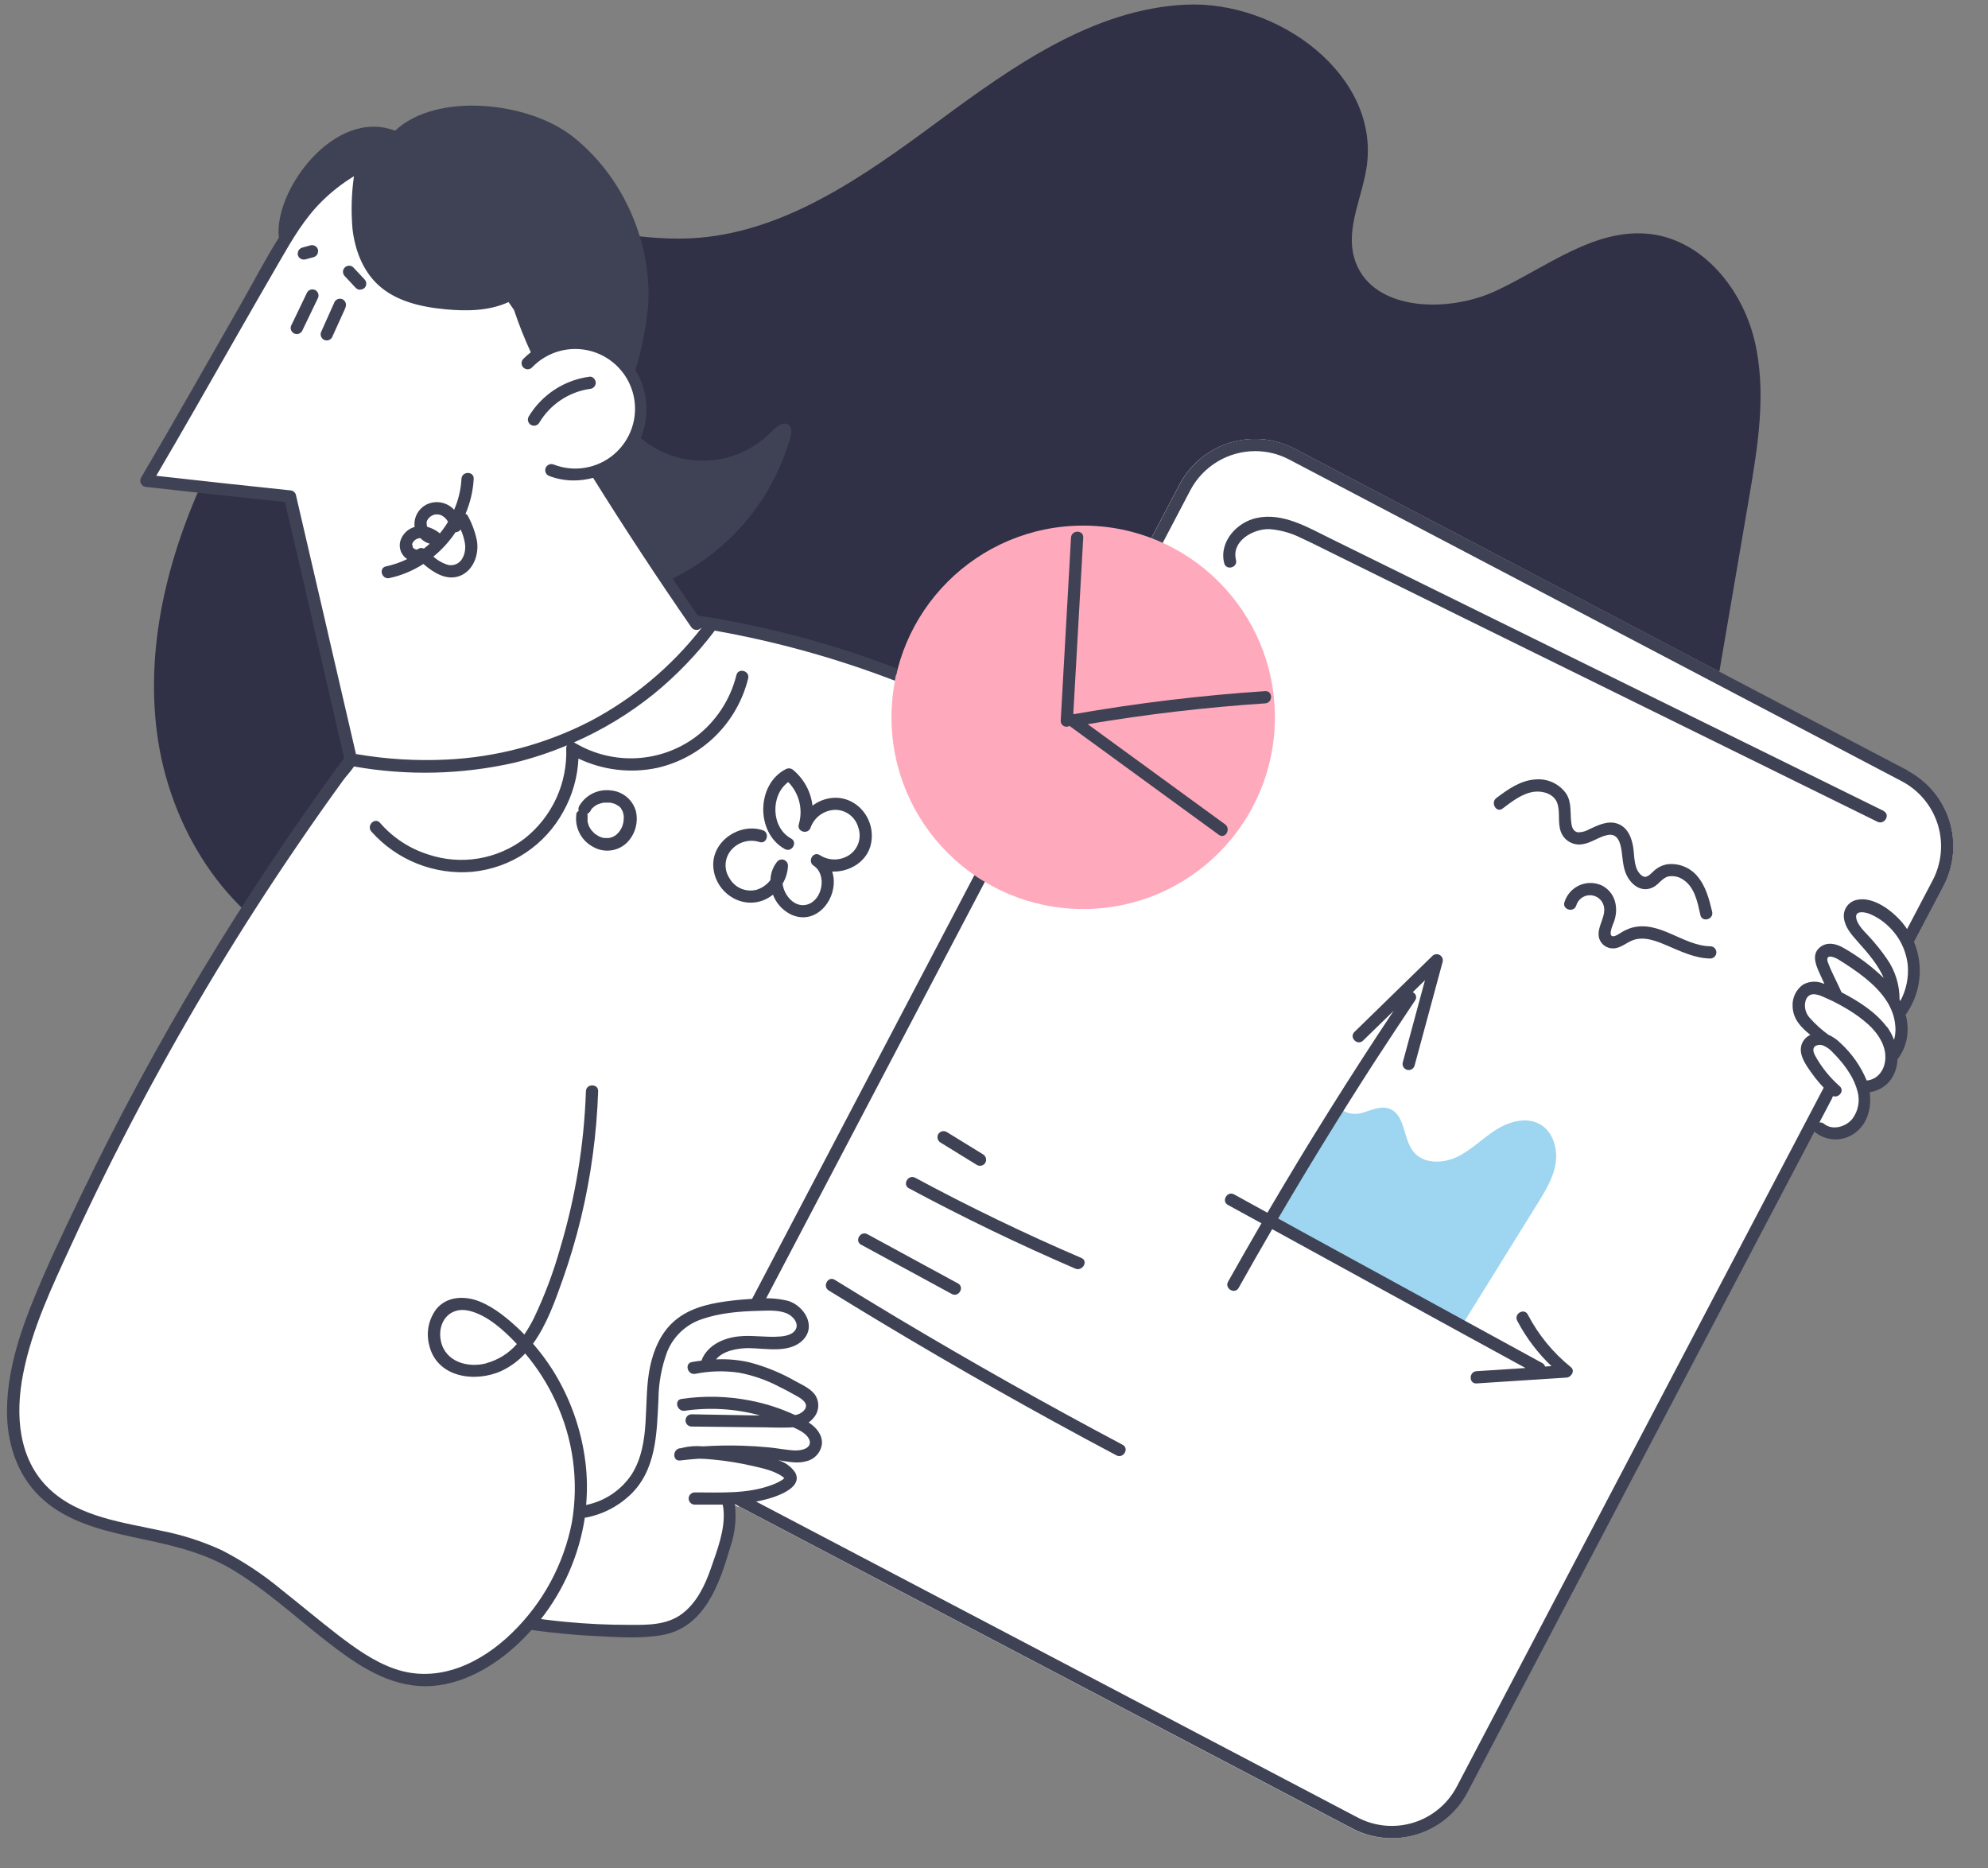
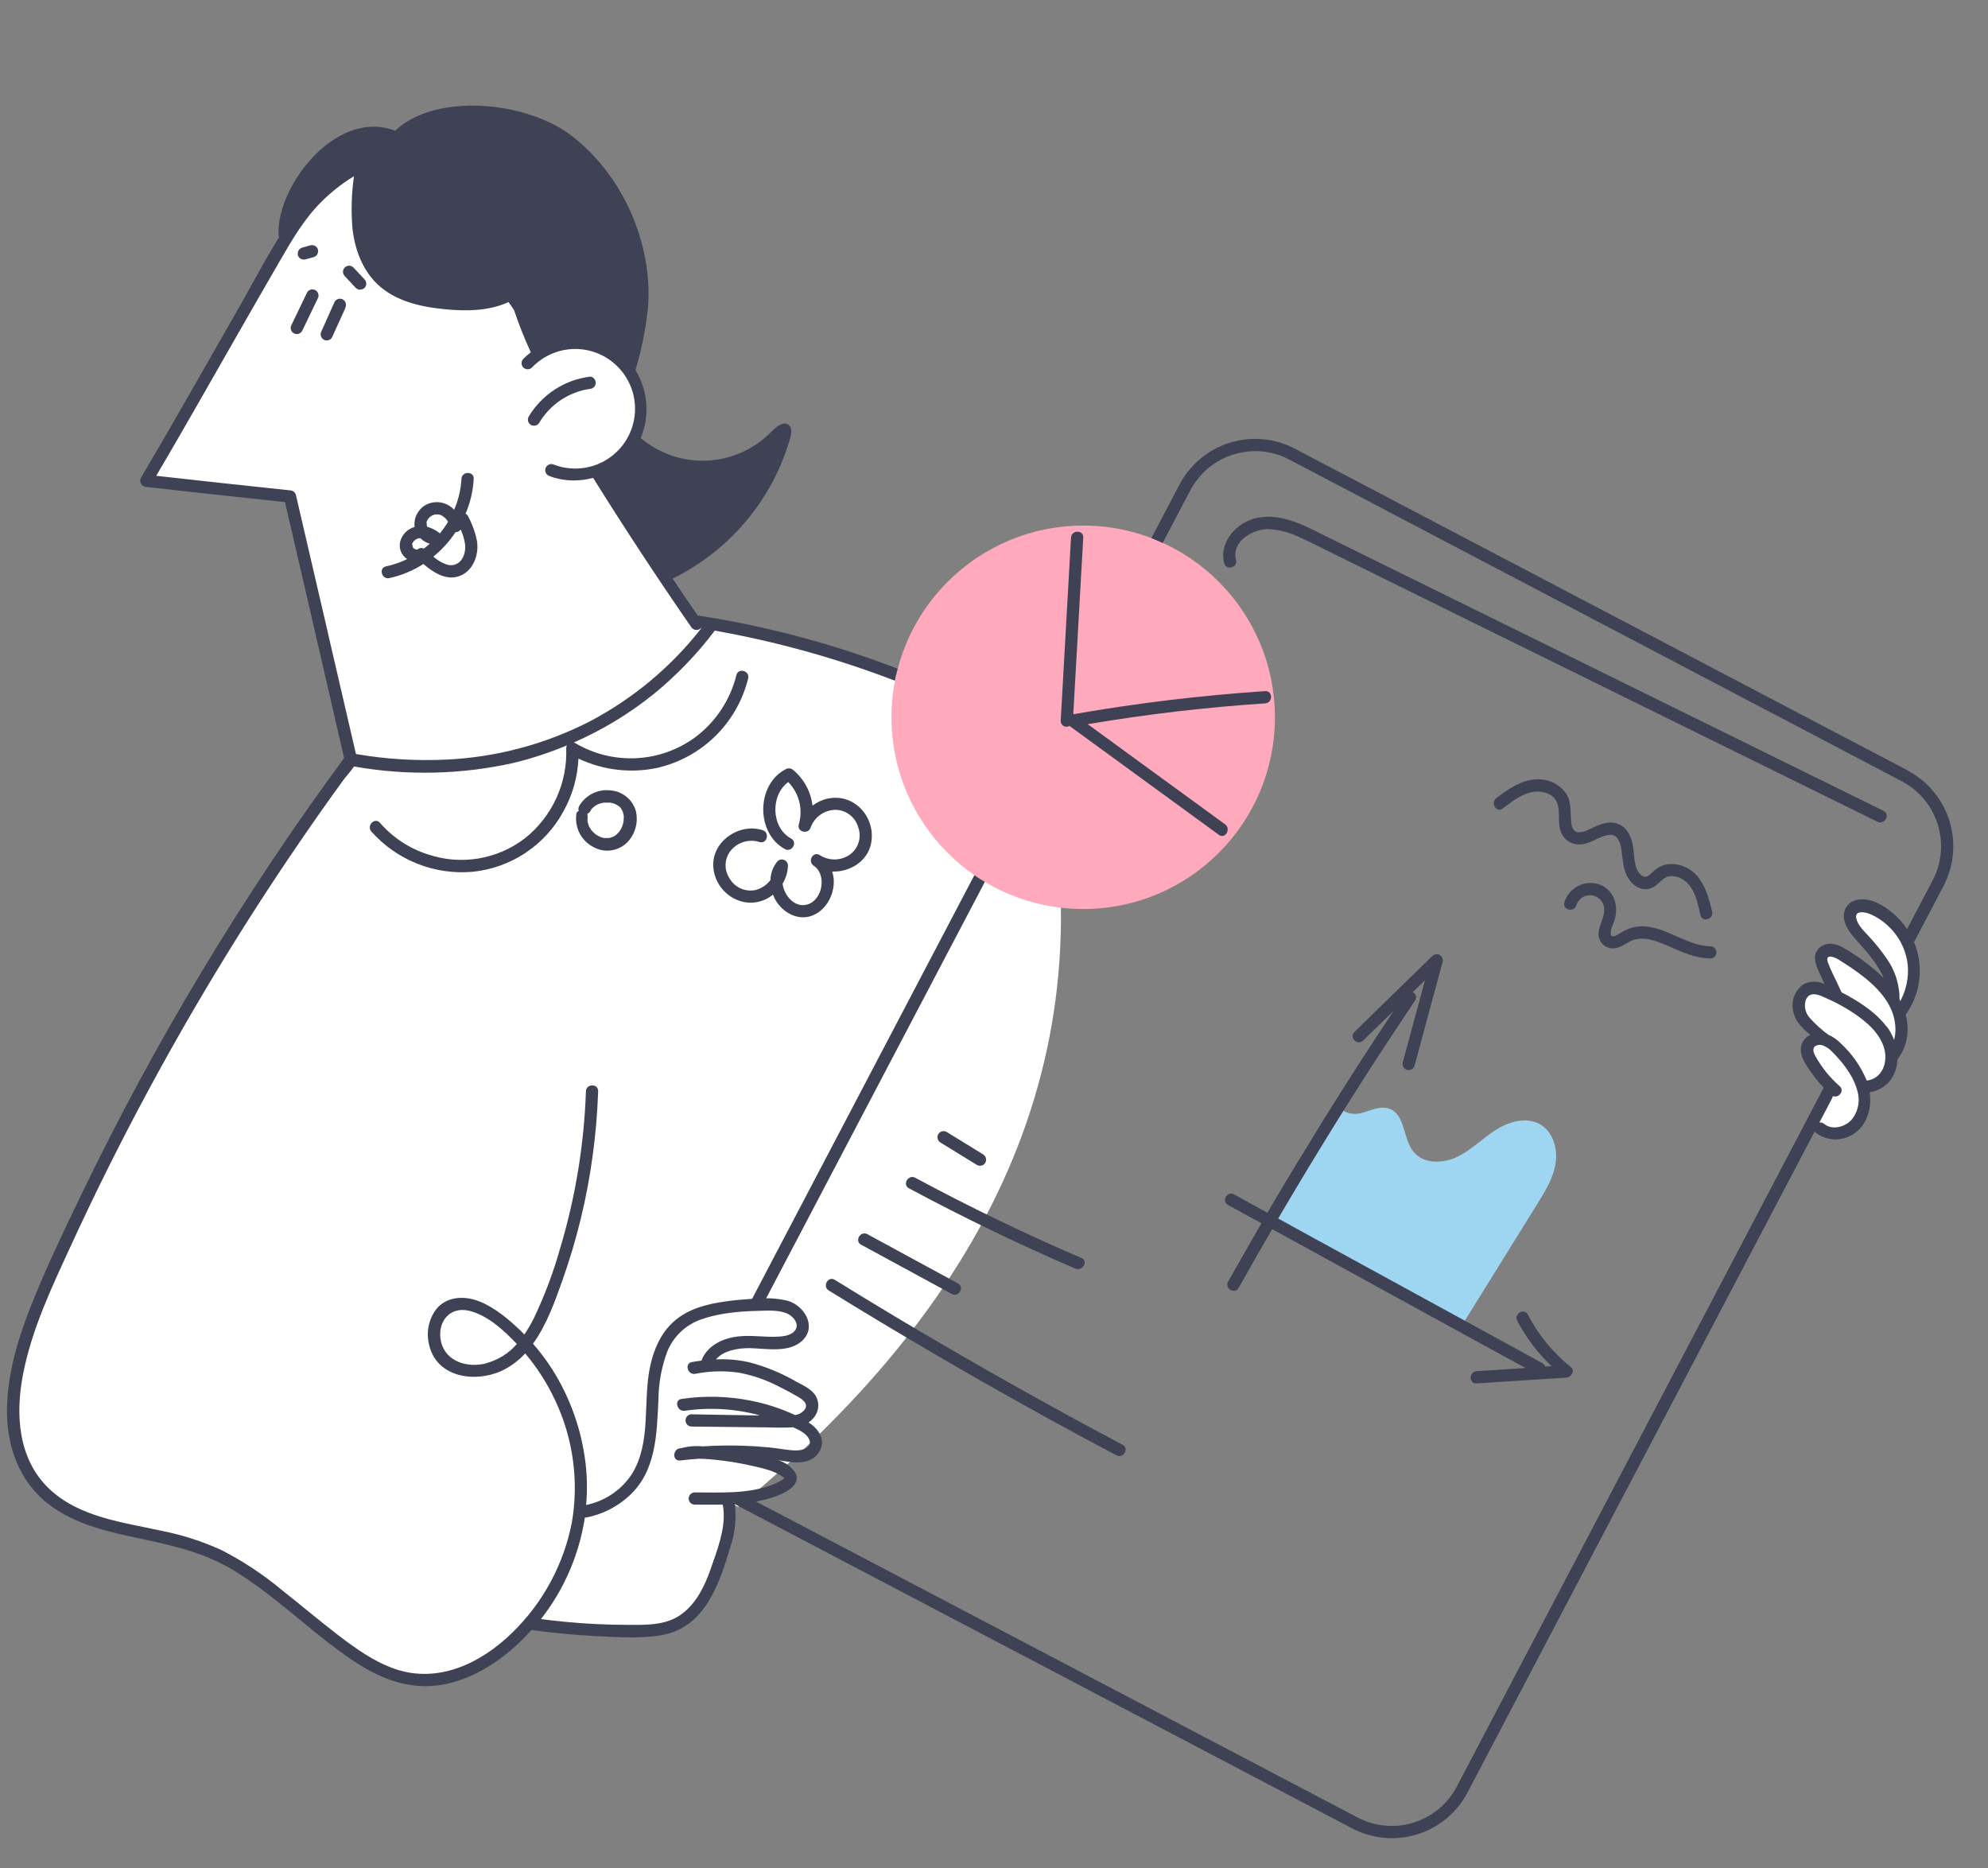
<svg xmlns="http://www.w3.org/2000/svg" width="199" height="187" viewBox="0 0 199 187" fill="none">
  <rect x="0" y="0" width="199" height="187" fill="#808080" stroke="none" />
-   <path d="M30.968 95.519C22.455 91.702 16.968 82.723 15.73 73.471C14.493 64.219 17.025 54.8 21.12 46.418C27.101 34.169 38.097 22.81 51.742 22.434C57.552 22.275 63.293 24.137 69.103 23.859C78.371 23.414 86.431 17.678 93.89 12.166C101.35 6.654 109.406 0.913 118.678 0.468C127.95 0.023 138.154 7.532 136.802 16.71C136.357 19.74 134.74 22.753 135.532 25.717C136.978 31.107 144.723 31.462 149.778 29.098C154.832 26.734 159.695 22.757 165.236 23.431C170.478 24.072 174.398 28.942 175.627 34.075C176.856 39.207 175.974 44.588 175.088 49.79L169.907 80.11C168.682 87.243 167.22 94.874 162.063 99.957C156.486 105.453 148.038 106.555 140.228 107.127C106 109.634 71.591 107.567 37.909 100.982" fill="#303046" />
  <path d="M190.089 101.456C190.269 102.018 190.353 102.606 190.338 103.195C190.302 104.162 189.947 105.089 189.329 105.833C189.342 106.538 189.121 107.227 188.701 107.793C188.424 108.129 188.069 108.392 187.666 108.557C187.264 108.723 186.827 108.788 186.394 108.744C186.757 110.01 186.635 111.463 185.789 112.468C184.944 113.472 182.956 113.529 181.927 112.631L183.707 109.165C182.739 108.292 181.912 107.274 181.257 106.147C180.968 105.754 180.846 105.262 180.918 104.78C181.102 104.139 181.915 103.857 182.552 104.028C182.625 104.048 182.697 104.073 182.768 104.102C182.527 103.894 182.278 103.693 182.029 103.502C181.253 102.897 180.461 102.22 180.155 101.285C179.849 100.35 180.269 99.108 181.229 98.896C181.78 98.83 182.337 98.945 182.817 99.223C183.176 99.39 183.527 99.566 183.879 99.749C183.425 98.757 182.976 97.769 182.523 96.781C182.408 96.601 182.334 96.398 182.304 96.187C182.275 95.976 182.291 95.761 182.352 95.556C182.459 95.375 182.62 95.231 182.812 95.146C183.005 95.06 183.219 95.037 183.425 95.079C183.835 95.174 184.221 95.355 184.556 95.609C185.953 96.524 187.361 97.451 188.48 98.688C188.892 99.139 189.251 99.637 189.55 100.17C189.608 98.943 189.291 97.728 188.639 96.687C187.869 95.506 186.987 94.401 186.006 93.388C185.414 92.719 184.83 91.698 185.406 91.012C185.863 90.461 186.737 90.583 187.398 90.861C188.378 91.268 189.249 91.898 189.943 92.7C190.637 93.503 191.135 94.456 191.396 95.485C191.657 96.513 191.675 97.588 191.448 98.625C191.221 99.661 190.756 100.631 190.089 101.456ZM73.88 150.835C73.46 150.612 73.06 150.354 72.683 150.064C72.867 150.668 72.945 151.299 72.916 151.929C72.819 153.145 72.562 154.342 72.153 155.49C71.761 156.94 71.214 158.343 70.519 159.675C69.816 161.016 68.693 162.09 67.323 162.733C66.163 163.223 64.873 163.272 63.619 163.28C60.101 163.308 56.586 163.077 53.102 162.59L54.02 161.002C51.95 163.897 49.186 166.31 46.075 167.514C40.179 169.768 35.867 166.179 31.176 162.447C27.787 159.748 24.517 156.731 20.487 155.147C14.93 152.954 8.018 153.408 3.951 149.051C-0.838 143.923 1.452 135.663 4.257 129.232C12.478 110.401 22.787 92.551 34.99 76.019L28.89 49.7C24.141 49.211 14.497 48.133 14.497 48.133C18.923 40.649 23.684 32.046 28.657 23.561C32.405 17.163 40.571 12.427 47.667 16.62C48.196 16.933 48.696 17.291 49.162 17.69C51.562 19.756 53.008 22.745 53.824 25.803C54.608 28.722 54.878 31.744 55.266 34.741C56.522 34.276 57.891 34.209 59.187 34.549C60.482 34.888 61.642 35.618 62.51 36.639C63.377 37.66 63.909 38.923 64.035 40.256C64.16 41.59 63.873 42.93 63.211 44.095C62.387 45.525 61.057 46.596 59.483 47.096C62.897 52.587 66.118 57.434 69.585 62.46L69.715 62.207C81.797 64.142 93.78 68.27 104.134 74.79C111.239 104.526 99.79 129.518 73.88 150.835Z" fill="white" />
-   <path d="M190.939 77.133L129.608 44.92C125.424 42.722 120.25 44.333 118.053 48.517L70.397 139.249C68.199 143.433 69.81 148.607 73.994 150.805L135.324 183.018C139.509 185.215 144.682 183.605 146.88 179.421L194.536 88.688C196.734 84.504 195.123 79.33 190.939 77.133Z" fill="white" />
  <path d="M108.43 90.991C119.028 90.991 127.619 82.4 127.619 71.801C127.619 61.203 119.028 52.611 108.43 52.611C97.831 52.611 89.24 61.203 89.24 71.801C89.24 82.4 97.831 90.991 108.43 90.991Z" fill="#FEAABC" />
  <path d="M146.487 132.429L153.901 120.486C154.685 119.225 155.49 117.914 155.718 116.444C155.947 114.974 155.457 113.284 154.167 112.541C152.803 111.757 151.043 112.259 149.716 113.109C148.389 113.958 147.267 115.126 145.85 115.803C144.433 116.481 142.498 116.522 141.501 115.301C140.42 113.978 140.685 111.541 139.052 110.969C138.145 110.651 137.186 111.177 136.255 111.418C135.324 111.659 134.005 111.316 134.001 110.353C130.796 113.986 129.012 118.367 126.382 122.43" fill="#9ED5F0" />
  <path d="M106.176 72.156C106.519 66.04 106.863 59.925 107.209 53.812C107.254 53.028 108.479 53.024 108.434 53.812C108.102 59.691 107.77 65.572 107.438 71.454H107.462L107.503 71.483C113.838 70.375 120.227 69.606 126.644 69.18C127.432 69.131 127.428 70.356 126.644 70.405C120.691 70.801 114.762 71.496 108.879 72.487L122.626 82.507C123.259 82.968 122.647 84.03 122.01 83.564L107.054 72.663C106.965 72.716 106.864 72.744 106.761 72.745C106.657 72.746 106.556 72.719 106.466 72.668C106.376 72.616 106.302 72.541 106.251 72.452C106.2 72.362 106.174 72.26 106.176 72.156ZM182.854 108.303L145.817 178.848C144.91 180.568 143.358 181.858 141.501 182.435C139.645 183.013 137.635 182.832 135.912 181.931L74.782 149.827C74.129 149.908 73.463 149.953 72.794 149.978C72.796 149.995 72.796 150.013 72.794 150.031C73.18 150.323 73.589 150.582 74.019 150.806L135.349 183.013C136.343 183.536 137.431 183.859 138.551 183.961C139.67 184.064 140.799 183.944 141.872 183.61C142.945 183.276 143.942 182.734 144.805 182.014C145.669 181.294 146.382 180.411 146.903 179.416L183.368 109.985L183.707 109.168C183.408 108.9 183.124 108.617 182.854 108.319V108.303ZM190.95 77.109L129.62 44.915C128.626 44.392 127.537 44.069 126.418 43.967C125.299 43.864 124.17 43.983 123.097 44.318C122.024 44.652 121.027 45.194 120.164 45.914C119.3 46.634 118.587 47.517 118.065 48.512L115.252 53.865C115.636 54.012 116.016 54.171 116.387 54.343L119.147 49.084C119.771 47.899 120.705 46.907 121.851 46.215C122.996 45.523 124.309 45.157 125.648 45.156C126.835 45.155 128.004 45.445 129.053 46.001L190.383 78.207C192.102 79.115 193.392 80.667 193.97 82.523C194.548 84.38 194.366 86.39 193.465 88.113L190.579 93.608C190.85 94.042 191.07 94.505 191.236 94.988L194.551 88.68C195.602 86.67 195.813 84.325 195.138 82.159C194.463 79.993 192.957 78.183 190.95 77.126V77.109ZM82.948 129.167C90.297 133.704 97.754 138.05 105.319 142.204C107.455 143.377 109.6 144.534 111.753 145.674C112.451 146.042 113.072 144.984 112.374 144.617C104.752 140.575 97.233 136.339 89.816 131.911C87.72 130.656 85.636 129.389 83.564 128.109C82.895 127.685 82.299 128.754 82.948 129.167ZM86.214 124.598L95.274 129.522C95.965 129.898 96.585 128.84 95.891 128.465L86.831 123.54C86.124 123.161 85.508 124.218 86.202 124.598H86.214ZM91.004 118.955C96.429 121.865 101.972 124.541 107.634 126.982C108.352 127.289 108.977 126.235 108.254 125.921C102.587 123.487 97.038 120.809 91.608 117.886C90.914 117.522 90.293 118.58 90.991 118.955H91.004ZM94.139 114.362L97.79 116.608C97.93 116.689 98.097 116.712 98.254 116.671C98.412 116.631 98.547 116.53 98.631 116.391C98.708 116.249 98.729 116.083 98.688 115.927C98.647 115.77 98.547 115.636 98.41 115.55L94.76 113.305C94.619 113.224 94.452 113.202 94.294 113.243C94.137 113.284 94.002 113.385 93.919 113.525C93.841 113.666 93.821 113.832 93.862 113.987C93.903 114.143 94.002 114.277 94.139 114.362ZM123.537 119.556C122.847 119.176 122.226 120.233 122.92 120.613L126.272 122.446C125.145 124.387 124.032 126.335 122.932 128.289C122.549 128.979 123.606 129.6 123.99 128.91C125.092 126.942 126.211 124.983 127.346 123.034L146.989 133.809L152.705 136.933L147.806 137.251C147.022 137.3 147.018 138.525 147.806 138.476L156.813 137.892C157.286 137.859 157.695 137.206 157.246 136.847C155.461 135.408 153.993 133.616 152.934 131.584C152.566 130.886 151.509 131.506 151.876 132.205C152.764 133.894 153.921 135.428 155.302 136.745L154.665 136.786C154.645 136.711 154.609 136.642 154.56 136.583C154.512 136.523 154.452 136.474 154.383 136.439L130.294 123.263L127.946 121.969C131.033 116.699 134.233 111.497 137.545 106.363C138.906 104.273 140.277 102.196 141.657 100.133C141.704 100.066 141.735 99.989 141.749 99.909C141.762 99.828 141.757 99.745 141.734 99.666C141.711 99.588 141.67 99.516 141.615 99.455C141.56 99.394 141.492 99.347 141.416 99.316L142.641 98.116C141.903 100.86 141.161 103.605 140.416 106.351C140.378 106.506 140.401 106.669 140.482 106.807C140.563 106.944 140.693 107.045 140.847 107.087C141.001 107.13 141.165 107.111 141.304 107.034C141.444 106.958 141.549 106.83 141.596 106.678C142.535 103.21 143.472 99.744 144.409 96.279C144.442 96.149 144.431 96.012 144.38 95.888C144.328 95.765 144.237 95.661 144.121 95.594C144.005 95.527 143.871 95.499 143.738 95.515C143.605 95.531 143.48 95.59 143.384 95.683L135.581 103.293C135.014 103.844 135.879 104.71 136.447 104.159L139.501 101.186C135.1 107.795 130.889 114.529 126.868 121.389L123.537 119.556ZM188.57 81.176L160.806 67.506L133.14 53.881C130.915 52.787 128.412 51.293 125.831 51.84C123.81 52.248 122.001 54.24 122.544 56.376C122.736 57.139 123.92 56.817 123.724 56.053C123.239 54.139 125.48 52.905 127.089 52.963C128.193 53.053 129.269 53.357 130.257 53.857C131.327 54.343 132.376 54.886 133.434 55.404L146.675 61.937L173.063 74.933L187.949 82.262C188.631 82.584 189.272 81.547 188.545 81.18L188.57 81.176ZM169.878 87.672C169.517 87.252 169.059 86.927 168.544 86.724C168.029 86.521 167.472 86.447 166.922 86.508C166.405 86.591 165.924 86.827 165.542 87.186C165.199 87.488 164.823 88.002 164.346 87.643C163.529 87.019 163.627 85.757 163.492 84.855C163.345 83.883 162.962 82.862 161.986 82.474C161.01 82.086 160.014 82.576 159.128 82.984C158.773 83.197 158.369 83.311 157.956 83.315C157.515 83.246 157.356 82.838 157.299 82.446C157.148 81.433 157.36 80.363 156.784 79.449C156.444 78.965 155.983 78.578 155.448 78.326C154.912 78.075 154.32 77.968 153.73 78.016C152.223 78.101 150.954 79 149.79 79.877C149.165 80.343 149.79 81.409 150.407 80.935C151.346 80.228 152.391 79.396 153.595 79.249C154.469 79.147 155.567 79.485 155.882 80.388C156.196 81.29 155.91 82.286 156.221 83.193C156.366 83.635 156.665 84.01 157.064 84.252C157.462 84.493 157.933 84.583 158.393 84.507C159.311 84.377 160.055 83.74 160.953 83.576C161.949 83.393 162.214 84.393 162.325 85.181C162.464 86.169 162.464 87.125 163.047 87.986C163.631 88.848 164.546 89.289 165.497 88.803C166.052 88.521 166.387 87.88 167.004 87.729C167.266 87.682 167.534 87.688 167.794 87.746C168.054 87.805 168.299 87.916 168.514 88.072C169.65 88.815 169.939 90.362 170.209 91.591C170.38 92.363 171.56 92.036 171.389 91.265C171.087 90.015 170.76 88.692 169.878 87.672ZM160.079 93.931C160.171 94.224 160.356 94.48 160.605 94.661C160.855 94.841 161.156 94.936 161.463 94.931C162.214 94.931 162.774 94.372 163.439 94.115C164.578 93.682 165.836 94.204 166.885 94.65C168.278 95.242 169.658 95.919 171.197 95.944C171.359 95.944 171.515 95.879 171.63 95.764C171.745 95.65 171.809 95.494 171.809 95.331C171.809 95.169 171.745 95.013 171.63 94.898C171.515 94.783 171.359 94.719 171.197 94.719C168.474 94.678 166.101 92.073 163.301 92.873C162.98 92.974 162.671 93.111 162.382 93.282C162.178 93.396 161.614 93.837 161.353 93.69C160.994 93.494 161.508 92.441 161.594 92.175C162.031 90.832 161.692 89.317 160.336 88.627C159.983 88.466 159.6 88.382 159.212 88.382C158.823 88.381 158.44 88.463 158.086 88.623C157.732 88.782 157.416 89.016 157.16 89.308C156.904 89.599 156.713 89.942 156.6 90.313C156.368 91.065 157.548 91.387 157.784 90.636C157.867 90.354 158.034 90.104 158.264 89.921C158.493 89.738 158.774 89.629 159.067 89.611C159.36 89.593 159.652 89.665 159.902 89.819C160.153 89.972 160.35 90.199 160.467 90.469C160.969 91.624 159.736 92.759 160.079 93.947V93.931ZM97.536 87.598L74.95 130.649C75.419 130.62 75.889 130.604 76.358 130.596L98.586 88.268C98.222 88.055 97.875 87.831 97.536 87.598Z" fill="#3F4254" />
  <path d="M190.399 92.331C189.399 91.146 187.541 89.73 185.908 90.064C185.5 90.138 185.135 90.365 184.888 90.698C184.641 91.031 184.53 91.445 184.577 91.857C184.671 92.812 185.336 93.555 185.945 94.241C186.896 95.303 187.986 96.524 188.558 97.891C187.366 96.739 186.036 95.739 184.597 94.915C183.87 94.474 182.939 94.229 182.209 94.797C181.359 95.45 181.706 96.458 182.074 97.271C182.258 97.679 182.445 98.087 182.629 98.496C182.297 98.336 181.933 98.256 181.564 98.264C181.196 98.272 180.835 98.367 180.51 98.541C180.159 98.783 179.877 99.112 179.689 99.495C179.502 99.878 179.416 100.303 179.44 100.729C179.485 102.04 180.302 102.848 181.216 103.587C181.011 103.682 180.828 103.817 180.677 103.984C180.526 104.152 180.411 104.349 180.339 104.563C180.028 105.535 180.718 106.515 181.249 107.274C181.838 108.123 182.523 108.901 183.291 109.593C183.87 110.12 184.74 109.258 184.156 108.728C183.156 107.852 182.319 106.807 181.682 105.641C181.445 105.192 181.404 104.714 181.992 104.604C182.159 104.575 182.331 104.591 182.49 104.649C182.845 104.795 183.163 105.018 183.421 105.302C183.683 105.563 183.96 105.865 184.238 106.188C184.566 106.573 184.865 106.983 185.132 107.413C185.503 107.986 185.778 108.614 185.949 109.275C186.07 109.728 186.089 110.202 186.004 110.663C185.92 111.124 185.733 111.561 185.459 111.941C184.858 112.757 183.47 113.207 182.601 112.5C181.996 112.002 181.127 112.864 181.735 113.366C182.322 113.82 183.046 114.062 183.788 114.05C184.53 114.038 185.246 113.774 185.818 113.301C186.998 112.366 187.357 110.769 187.157 109.324C187.916 109.217 188.611 108.842 189.117 108.266C189.629 107.638 189.916 106.856 189.934 106.045C190.414 105.425 190.738 104.698 190.877 103.926C191.008 103.14 190.968 102.335 190.758 101.566C191.734 100.206 192.229 98.559 192.164 96.887C192.099 95.214 191.478 93.611 190.399 92.331ZM187.231 108.087C187.109 108.122 186.985 108.145 186.859 108.156C186.267 106.731 185.371 105.452 184.234 104.408C183.882 104.053 183.466 103.768 183.009 103.567C182.338 103.077 181.72 102.517 181.167 101.897C180.947 101.662 180.793 101.372 180.721 101.058C180.649 100.744 180.662 100.416 180.759 100.108C181.074 99.292 181.841 99.476 182.498 99.774C182.797 99.904 183.095 100.047 183.397 100.182C184.012 100.484 184.612 100.816 185.193 101.178C185.835 101.578 186.441 102.031 187.006 102.534C187.88 103.322 188.639 104.408 188.721 105.596C188.743 105.916 188.714 106.237 188.635 106.547C188.559 106.854 188.42 107.142 188.227 107.392C187.979 107.726 187.629 107.969 187.231 108.087ZM188.864 102.779C187.729 101.276 186.006 100.194 184.336 99.325C184.254 99.153 184.177 98.982 184.099 98.806C183.727 97.989 183.282 97.173 182.984 96.356C182.65 95.45 183.568 95.756 184.046 96.054C185.749 97.12 187.798 98.484 188.917 100.296C189.12 100.626 189.289 100.975 189.423 101.337L189.403 101.362H189.435C189.572 101.74 189.662 102.134 189.705 102.534C189.726 102.709 189.737 102.884 189.738 103.06C189.737 103.408 189.689 103.755 189.595 104.089C189.415 103.608 189.169 103.155 188.864 102.742V102.779ZM190.146 100.051C190.157 98.591 189.713 97.165 188.876 95.968C188.36 95.22 187.792 94.507 187.178 93.837C186.696 93.29 185.953 92.657 185.81 91.898C185.663 91.081 186.72 91.297 187.178 91.489C187.867 91.777 188.496 92.193 189.031 92.714C190.123 93.737 190.81 95.118 190.967 96.605C191.076 97.855 190.815 99.109 190.215 100.211C190.183 100.1 190.158 100.06 190.134 100.015L190.146 100.051ZM57.695 81.486C57.602 82.141 57.713 82.808 58.014 83.397C58.316 83.985 58.792 84.466 59.377 84.773C59.917 85.082 60.544 85.205 61.161 85.122C61.778 85.04 62.351 84.756 62.79 84.316C63.187 83.904 63.473 83.399 63.622 82.847C63.772 82.295 63.779 81.715 63.644 81.159C63.481 80.606 63.154 80.115 62.707 79.75C62.259 79.386 61.712 79.165 61.137 79.118C60.513 79.038 59.879 79.145 59.315 79.425C58.752 79.706 58.285 80.147 57.972 80.694C57.898 80.842 57.881 81.012 57.923 81.172C57.811 81.231 57.725 81.33 57.683 81.449L57.695 81.486ZM59.03 81.298C59.079 81.209 59.132 81.123 59.185 81.037V81.017C59.218 80.98 59.251 80.939 59.287 80.902C59.346 80.84 59.41 80.783 59.479 80.731L59.544 80.686L59.712 80.58L59.847 80.51L59.924 80.482C60.006 80.45 60.089 80.423 60.173 80.4C60.259 80.376 60.345 80.359 60.431 80.343H60.508C60.576 80.339 60.644 80.339 60.712 80.343H61.014H61.067L61.214 80.371C61.296 80.387 61.377 80.409 61.455 80.437L61.549 80.469L61.676 80.531C61.763 80.578 61.847 80.63 61.929 80.686H61.949C61.982 80.723 62.023 80.755 62.06 80.792L62.162 80.902V80.923C62.226 81.022 62.284 81.124 62.337 81.229V81.253C62.355 81.3 62.37 81.348 62.382 81.396C62.406 81.48 62.425 81.564 62.439 81.65C62.441 81.675 62.441 81.701 62.439 81.727C62.439 81.776 62.439 81.829 62.439 81.878C62.439 81.983 62.432 82.088 62.419 82.192C62.419 82.217 62.394 82.348 62.386 82.372C62.366 82.472 62.337 82.571 62.3 82.666C62.292 82.698 62.281 82.73 62.268 82.76L62.227 82.85C62.173 82.957 62.114 83.061 62.047 83.16L61.986 83.246L61.929 83.319C61.862 83.394 61.791 83.465 61.717 83.532L61.639 83.593L61.562 83.646L61.431 83.724L61.308 83.781C61.223 83.814 61.136 83.841 61.047 83.862L60.937 83.883H60.806C60.722 83.889 60.637 83.889 60.553 83.883H60.451C60.375 83.867 60.3 83.846 60.226 83.822L60.087 83.777C60.04 83.75 59.991 83.725 59.941 83.703C59.826 83.643 59.715 83.575 59.61 83.499L59.528 83.434C59.471 83.381 59.41 83.328 59.357 83.27C59.304 83.213 59.275 83.185 59.238 83.14L59.185 83.079C59.176 83.061 59.165 83.045 59.153 83.029C59.075 82.915 59.01 82.797 58.944 82.678C58.936 82.667 58.929 82.655 58.924 82.642C58.924 82.642 58.924 82.642 58.924 82.609C58.924 82.576 58.875 82.462 58.855 82.388C58.834 82.315 58.826 82.274 58.814 82.221V82.184C58.811 82.154 58.811 82.124 58.814 82.094C58.814 82.037 58.814 81.976 58.814 81.919C58.814 81.862 58.842 81.666 58.814 81.788C58.828 81.68 58.82 81.57 58.789 81.466C58.888 81.425 58.971 81.353 59.026 81.262L59.03 81.298ZM87.198 84.406C86.851 86.231 85.047 87.308 83.303 87.239C83.44 87.662 83.491 88.107 83.454 88.55C83.291 90.652 81.376 92.526 79.216 91.555C78.365 91.153 77.705 90.435 77.375 89.554C77.135 89.745 76.873 89.907 76.595 90.036C74.186 91.134 71.495 89.248 71.397 86.663C71.303 84.169 74.051 82.34 76.35 83.103C77.097 83.348 76.758 84.532 76.023 84.283C75.531 84.128 75.004 84.118 74.506 84.256C74.008 84.394 73.561 84.672 73.218 85.059C72.88 85.441 72.676 85.922 72.637 86.431C72.598 86.94 72.726 87.447 73.002 87.876C73.26 88.349 73.668 88.723 74.162 88.938C74.656 89.154 75.207 89.198 75.729 89.064C76.285 88.894 76.772 88.553 77.122 88.088C77.138 87.398 77.388 86.735 77.832 86.206C77.918 86.122 78.027 86.066 78.145 86.043C78.263 86.021 78.386 86.033 78.497 86.079C78.608 86.125 78.703 86.203 78.771 86.302C78.838 86.402 78.875 86.519 78.877 86.639C78.855 87.281 78.67 87.906 78.338 88.456C78.489 89.681 79.592 90.906 80.813 90.538C82.344 90.105 82.801 87.533 81.445 86.651C80.796 86.214 81.4 85.165 82.062 85.594C82.508 85.884 83.03 86.035 83.562 86.028C84.094 86.022 84.612 85.858 85.051 85.557C85.472 85.26 85.785 84.832 85.942 84.341C86.098 83.849 86.089 83.32 85.916 82.834C85.78 82.329 85.483 81.883 85.07 81.564C84.658 81.244 84.152 81.067 83.63 81.061C83.085 81.07 82.555 81.243 82.11 81.56C81.666 81.876 81.329 82.321 81.143 82.834C80.902 83.581 79.739 83.266 79.963 82.507C80.179 81.772 80.194 80.993 80.007 80.249C79.821 79.507 79.439 78.827 78.902 78.281C77.113 79.592 77.171 82.834 79.188 83.932C79.882 84.308 79.261 85.365 78.567 84.989C75.644 83.393 75.684 78.506 78.665 76.987C78.783 76.923 78.918 76.898 79.052 76.915C79.185 76.932 79.309 76.99 79.408 77.081C80.482 77.979 81.17 79.255 81.331 80.645C81.812 80.279 82.371 80.031 82.964 79.918C85.565 79.428 87.696 81.85 87.198 84.406ZM80.943 142.383C81.113 142.269 81.265 142.132 81.396 141.975C81.67 141.684 81.844 141.315 81.896 140.919C81.947 140.523 81.872 140.121 81.682 139.77C81.274 139.052 80.4 138.672 79.706 138.296C78.237 137.445 76.661 136.796 75.019 136.365C73.923 136.115 72.798 136.016 71.675 136.071C72.398 135.181 73.9 134.936 74.982 134.944C76.672 134.965 79.094 135.5 80.412 134.091C81.731 132.682 80.478 130.722 78.918 130.22C77.938 129.978 76.923 129.899 75.917 129.988C74.795 130.023 73.676 130.12 72.565 130.277C70.715 130.543 68.829 131.021 67.404 132.319C66.138 133.458 65.44 135.099 65.085 136.737C64.317 140.268 65.244 144.376 63.236 147.573C62.272 149.026 60.812 150.079 59.128 150.533C58.977 150.578 58.826 150.611 58.671 150.643C58.797 149.236 58.777 147.82 58.609 146.417C58.207 143.096 57.072 139.905 55.286 137.076C54.706 136.17 54.061 135.309 53.355 134.499C54.739 132.592 55.584 130.175 56.327 128.077C57.764 124.017 58.776 119.819 59.344 115.55C59.627 113.455 59.804 111.347 59.875 109.234C59.904 108.446 58.679 108.446 58.65 109.234C58.472 114.519 57.617 119.759 56.107 124.827C55.426 127.273 54.534 129.656 53.441 131.947C53.159 132.513 52.84 133.058 52.485 133.581C52.375 133.47 52.273 133.356 52.163 133.246C50.938 132.074 49.553 130.89 47.973 130.261C46.499 129.677 44.707 129.743 43.658 131.057C43.286 131.558 43.029 132.136 42.907 132.748C42.785 133.36 42.8 133.992 42.951 134.597C43.686 137.884 47.536 138.439 50.199 137.223C51.096 136.801 51.902 136.208 52.571 135.475C53.788 136.914 54.805 138.509 55.596 140.219C57.373 144.003 57.95 148.241 57.25 152.362C56.438 156.564 54.361 160.418 51.297 163.406C48.178 166.469 43.87 168.563 39.505 167.044C37.411 166.314 35.553 164.978 33.81 163.639C31.895 162.165 30.053 160.606 28.159 159.111C26.324 157.586 24.328 156.267 22.206 155.175C20.291 154.295 18.279 153.644 16.212 153.236C12.341 152.383 7.891 151.872 4.898 148.998C1.791 146.013 1.53 141.55 2.306 137.565C3.183 133.025 5.204 128.803 7.123 124.631C11.433 115.264 16.267 106.147 21.602 97.324C24.269 92.912 27.059 88.578 29.972 84.324C31.425 82.195 32.91 80.088 34.426 78.003C34.675 77.665 35.137 77.187 35.435 76.721C40.752 77.665 46.204 77.538 51.472 76.35C53.276 75.909 55.041 75.326 56.752 74.606C56.7 74.694 56.675 74.795 56.678 74.896C56.745 76.623 56.404 78.34 55.682 79.91C54.959 81.479 53.877 82.856 52.522 83.928C51.163 84.966 49.57 85.654 47.883 85.932C46.195 86.211 44.466 86.071 42.845 85.524C40.983 84.933 39.32 83.84 38.04 82.364C37.521 81.768 36.66 82.638 37.17 83.23C38.428 84.647 39.999 85.75 41.76 86.45C43.52 87.151 45.42 87.429 47.308 87.263C49.206 87.073 51.029 86.42 52.616 85.361C54.204 84.303 55.507 82.871 56.413 81.192C57.309 79.576 57.819 77.775 57.903 75.929C60.366 77.102 63.148 77.428 65.816 76.856C68.008 76.35 70.017 75.245 71.62 73.665C73.222 72.085 74.355 70.091 74.892 67.906C75.076 67.139 73.896 66.812 73.712 67.58C73.102 70.045 71.665 72.227 69.642 73.761C67.916 75.04 65.852 75.781 63.707 75.891C61.562 76.002 59.432 75.477 57.585 74.382C57.538 74.354 57.487 74.333 57.434 74.321C60.31 73.065 63.005 71.431 65.448 69.462C67.727 67.6 69.775 65.473 71.548 63.125C77.705 64.215 83.742 65.893 89.579 68.135C89.655 67.729 89.745 67.329 89.848 66.934C86.031 65.462 82.124 64.235 78.15 63.26C75.456 62.598 72.734 62.054 69.985 61.627C69.941 61.623 69.897 61.623 69.854 61.627C69.005 60.402 68.168 59.177 67.331 57.915C70.177 56.521 72.698 54.542 74.728 52.108C76.759 49.674 78.253 46.839 79.114 43.788C79.228 43.38 79.306 42.841 78.979 42.563C78.481 42.11 77.734 42.678 77.264 43.164C75.573 44.924 73.275 45.974 70.837 46.101C68.399 46.229 66.004 45.424 64.138 43.849C64.594 42.754 64.783 41.566 64.691 40.383C64.599 39.199 64.227 38.055 63.607 37.043C64.192 35.102 64.602 33.113 64.832 31.099C65.424 25.452 63.039 18.188 57.344 13.681C52.893 10.161 43.674 9.189 39.55 13.085C33.459 10.753 27.367 19.119 27.914 23.786C26.579 25.901 25.415 28.151 24.182 30.319C20.834 36.157 17.535 42.024 14.114 47.822C14.062 47.916 14.036 48.021 14.037 48.127C14.038 48.234 14.067 48.339 14.12 48.431C14.174 48.523 14.25 48.6 14.342 48.654C14.433 48.709 14.538 48.739 14.644 48.741C19.274 49.259 23.9 49.774 28.526 50.256L30.498 58.756C31.587 63.482 32.676 68.206 33.765 72.928C33.993 73.912 34.218 74.892 34.447 75.876C24.336 89.606 15.524 104.247 8.124 119.609C6.331 123.328 4.531 127.072 3.02 130.914C1.758 134.128 0.75 137.553 0.701 141.032C0.652 144.298 1.632 147.54 4.029 149.843C6.425 152.146 9.745 153.077 12.934 153.771C16.433 154.53 19.899 155.163 23.039 156.984C26.522 159.025 29.506 161.81 32.67 164.272C35.39 166.391 38.387 168.522 41.939 168.763C45.491 169.004 48.913 167.179 51.501 164.864C52.096 164.325 52.663 163.755 53.2 163.157C55.38 163.455 57.572 163.668 59.769 163.774C61.896 163.876 64.138 164.035 66.245 163.672C70.544 162.929 72.022 158.527 73.1 154.873C73.577 153.485 73.735 152.007 73.561 150.549C74.841 150.499 76.109 150.278 77.33 149.892C78.253 149.578 80.351 148.765 79.592 147.385C79.186 146.791 78.585 146.357 77.893 146.16C78.816 146.291 79.808 146.532 80.706 146.266C81.118 146.172 81.49 145.953 81.771 145.638C82.053 145.324 82.23 144.93 82.278 144.511C82.331 143.608 81.695 142.857 80.943 142.383ZM48.688 136.463C46.834 136.945 44.605 136.332 44.139 134.266C43.731 132.405 44.956 130.727 46.961 131.204C48.774 131.637 50.431 133.14 51.738 134.532C50.932 135.462 49.867 136.13 48.68 136.451L48.688 136.463ZM32.842 63.419C31.827 59.048 30.811 54.673 29.796 50.297C29.739 50.043 29.678 49.786 29.62 49.529C29.583 49.401 29.505 49.288 29.398 49.207C29.292 49.126 29.162 49.081 29.029 49.08C24.566 48.618 20.103 48.124 15.64 47.626C18.348 43.021 20.981 38.378 23.627 33.744C25.097 31.172 26.572 28.607 28.053 26.048C29.277 23.933 30.474 21.875 32.23 20.14C33.196 19.185 34.27 18.346 35.431 17.641C35.182 19.38 35.133 21.142 35.284 22.892C35.516 24.954 36.28 27.02 37.782 28.449C39.571 30.151 42.139 30.731 44.597 30.96C46.728 31.16 48.957 31.131 50.905 30.237L51.452 31.025C51.935 32.467 52.497 33.882 53.134 35.263C52.88 35.455 52.64 35.665 52.416 35.892C52.352 35.947 52.301 36.016 52.265 36.092C52.23 36.169 52.21 36.251 52.208 36.336C52.205 36.42 52.221 36.504 52.252 36.582C52.284 36.66 52.332 36.731 52.392 36.79C52.452 36.849 52.524 36.895 52.603 36.925C52.682 36.955 52.766 36.968 52.85 36.964C52.935 36.959 53.017 36.938 53.093 36.9C53.168 36.863 53.235 36.81 53.289 36.745C54.044 35.969 54.994 35.412 56.039 35.133C57.085 34.854 58.186 34.864 59.227 35.161C60.267 35.459 61.207 36.032 61.948 36.822C62.688 37.611 63.2 38.586 63.431 39.643C63.661 40.7 63.6 41.8 63.255 42.826C62.91 43.851 62.293 44.764 61.471 45.467C60.648 46.17 59.65 46.637 58.584 46.818C57.517 46.999 56.421 46.887 55.413 46.495C55.261 46.436 55.092 46.44 54.943 46.505C54.794 46.571 54.677 46.693 54.618 46.844C54.559 46.996 54.563 47.165 54.629 47.314C54.694 47.463 54.816 47.58 54.968 47.639C55.756 47.941 56.593 48.094 57.438 48.092C58.091 48.09 58.742 48.003 59.373 47.834C62.528 52.889 65.8 57.866 69.188 62.766C69.239 62.845 69.307 62.912 69.387 62.962C69.467 63.011 69.557 63.042 69.65 63.053C69.744 63.064 69.838 63.053 69.927 63.023C70.016 62.992 70.097 62.942 70.164 62.876H70.213C67.199 66.734 63.401 69.909 59.071 72.193C54.59 74.497 49.666 75.807 44.633 76.035C41.649 76.176 38.657 75.993 35.712 75.488H35.635C34.698 71.465 33.765 67.438 32.834 63.407L32.842 63.419ZM78.542 148.018V148.038V148.018ZM79.661 145.192C78.751 145.156 77.836 144.96 76.926 144.874C76.015 144.788 75.137 144.735 74.243 144.707C72.95 144.668 71.659 144.692 70.368 144.776C69.685 144.71 68.995 144.757 68.327 144.915C68.282 144.926 68.238 144.943 68.196 144.964C68.158 144.962 68.12 144.962 68.082 144.964C67.306 145.054 67.298 146.283 68.082 146.189C68.703 146.111 69.307 146.058 69.944 146.013C70.43 146.013 70.915 146.054 71.397 146.099C72.729 146.225 74.051 146.439 75.354 146.74C76.387 146.977 77.513 147.218 78.359 147.822C78.318 147.793 78.4 147.859 78.473 147.924L78.51 147.953C78.463 147.992 78.42 148.034 78.379 148.079C78.045 148.304 77.684 148.487 77.305 148.622C74.856 149.561 72.12 149.382 69.548 149.386C69.385 149.386 69.23 149.45 69.115 149.565C69 149.68 68.935 149.836 68.935 149.998C68.935 150.161 69 150.316 69.115 150.431C69.23 150.546 69.385 150.611 69.548 150.611C70.466 150.611 71.405 150.611 72.344 150.611C72.385 150.8 72.414 150.993 72.43 151.186C72.59 153.138 71.785 155.179 71.156 157C70.568 158.695 69.74 160.438 68.262 161.545C66.702 162.708 64.718 162.651 62.864 162.643C60.773 162.643 58.686 162.542 56.601 162.341C55.784 162.265 54.968 162.172 54.151 162.063C56.463 159.111 57.976 155.612 58.544 151.905H58.658C60.272 151.596 61.768 150.844 62.978 149.733C65.706 147.246 65.746 143.49 65.91 140.068C65.926 138.444 66.222 136.835 66.784 135.312C67.084 134.562 67.542 133.885 68.126 133.326C68.709 132.768 69.406 132.341 70.168 132.074C71.981 131.429 73.998 131.257 75.909 131.212C76.828 131.188 77.869 131.106 78.743 131.457C79.339 131.698 80.061 132.474 79.604 133.144C79.196 133.744 78.224 133.789 77.583 133.805C76.55 133.83 75.521 133.691 74.492 133.728C73.002 133.777 71.385 134.283 70.519 135.581C70.393 135.772 70.291 135.977 70.217 136.194C69.899 136.234 69.584 136.279 69.266 136.337C68.49 136.471 68.821 137.655 69.593 137.516C71.036 137.228 72.517 137.189 73.974 137.402C75.308 137.652 76.599 138.092 77.808 138.709C78.51 139.048 79.2 139.419 79.874 139.807C80.437 140.13 81.033 140.624 80.429 141.236C80.198 141.457 79.904 141.6 79.588 141.644C78.156 140.977 76.648 140.489 75.096 140.191C72.831 139.745 70.505 139.69 68.221 140.028C67.445 140.142 67.776 141.322 68.547 141.212C71.062 140.849 73.625 141.007 76.076 141.677H75.513L69.233 141.567C69.071 141.567 68.915 141.631 68.8 141.746C68.685 141.861 68.621 142.017 68.621 142.179C68.621 142.342 68.685 142.497 68.8 142.612C68.915 142.727 69.071 142.792 69.233 142.792L75.84 142.865C76.885 142.865 77.938 142.926 78.983 142.89L79.392 142.865C80.004 143.135 80.694 143.478 80.976 144.021C81.4 144.911 80.302 145.209 79.653 145.18L79.661 145.192ZM52.926 41.69C53.578 40.609 54.464 39.69 55.521 39C56.577 38.31 57.775 37.867 59.026 37.705C59.353 37.66 59.638 38.023 59.638 38.317C59.634 38.478 59.568 38.632 59.454 38.746C59.34 38.86 59.187 38.925 59.026 38.93C57.987 39.084 56.996 39.468 56.124 40.052C55.252 40.637 54.521 41.408 53.983 42.31C53.901 42.45 53.767 42.552 53.609 42.593C53.452 42.634 53.285 42.611 53.144 42.529C53.004 42.446 52.902 42.312 52.861 42.154C52.821 41.997 52.844 41.83 52.926 41.69ZM38.971 57.866C40.184 57.605 41.339 57.125 42.38 56.45C43.384 57.315 44.699 58.16 46.03 57.646C47.361 57.131 47.949 55.568 47.753 54.188C47.579 53.301 47.272 52.447 46.842 51.652C46.789 51.552 46.705 51.471 46.602 51.423C47.075 50.316 47.352 49.135 47.418 47.932C47.459 47.145 46.234 47.145 46.193 47.932C46.136 49 45.887 50.048 45.458 51.027C45.192 50.735 44.855 50.514 44.48 50.386C44.106 50.259 43.705 50.228 43.315 50.297C42.756 50.394 42.256 50.703 41.918 51.159C41.581 51.615 41.432 52.183 41.502 52.746C41.203 52.831 40.927 52.981 40.694 53.186C40.461 53.391 40.277 53.645 40.154 53.93C40.011 54.252 39.976 54.612 40.054 54.956C40.132 55.299 40.319 55.608 40.587 55.837C40.642 55.883 40.701 55.923 40.763 55.959C40.091 56.291 39.381 56.536 38.648 56.69C37.872 56.846 38.203 58.026 38.971 57.866ZM45.593 53.281C45.695 53.278 45.795 53.251 45.885 53.203C45.974 53.155 46.052 53.086 46.112 53.004C46.325 53.459 46.472 53.943 46.548 54.441C46.589 54.75 46.571 55.065 46.495 55.367C46.43 55.622 46.318 55.861 46.165 56.074C45.992 56.297 45.75 56.458 45.478 56.531C45.205 56.605 44.916 56.588 44.654 56.482C44.184 56.31 43.751 56.05 43.38 55.715C44.235 55.019 44.981 54.198 45.593 53.281ZM42.694 52.289C42.709 52.225 42.728 52.163 42.751 52.101C42.731 52.154 42.894 51.885 42.861 51.922C42.906 51.873 42.951 51.824 43 51.779L43.086 51.709C43.139 51.67 43.195 51.635 43.254 51.603L43.372 51.55L43.547 51.497H43.592H43.645C43.86 51.469 44.077 51.515 44.262 51.627C44.51 51.771 44.714 51.98 44.85 52.232C44.607 52.637 44.334 53.023 44.033 53.387C43.66 53.082 43.228 52.858 42.764 52.73C42.764 52.705 42.764 52.689 42.764 52.73C42.743 52.673 42.727 52.614 42.715 52.554C42.715 52.554 42.715 52.432 42.715 52.428C42.718 52.41 42.718 52.392 42.715 52.375C42.713 52.345 42.706 52.316 42.694 52.289ZM41.245 54.514C41.255 54.441 41.282 54.372 41.322 54.31C41.4 54.178 41.51 54.068 41.642 53.99C41.774 53.912 41.924 53.869 42.078 53.865C42.336 54.131 42.66 54.325 43.017 54.424C42.829 54.596 42.633 54.759 42.429 54.914C42.343 54.868 42.245 54.846 42.148 54.85C42.05 54.854 41.955 54.885 41.873 54.939C41.839 54.965 41.802 54.988 41.763 55.008H41.673C41.673 55.008 41.571 54.971 41.547 54.967C41.508 54.939 41.467 54.915 41.424 54.894C41.394 54.867 41.365 54.839 41.339 54.808C41.328 54.787 41.315 54.767 41.302 54.747C41.302 54.727 41.302 54.706 41.302 54.69C41.302 54.673 41.302 54.608 41.302 54.592C41.302 54.575 41.302 54.563 41.302 54.563C41.283 54.544 41.261 54.527 41.236 54.514H41.245ZM34.569 30.833L33.234 33.777C33.151 33.916 33.016 34.016 32.86 34.056C32.703 34.097 32.537 34.074 32.397 33.993C32.259 33.909 32.159 33.775 32.118 33.619C32.077 33.463 32.098 33.297 32.176 33.156L33.503 30.192C33.587 30.06 33.718 29.963 33.869 29.923C34.02 29.882 34.181 29.899 34.32 29.972C34.461 30.054 34.564 30.187 34.609 30.344C34.654 30.5 34.637 30.668 34.561 30.813L34.569 30.833ZM31.801 29.89L30.249 33.115C30.21 33.188 30.157 33.252 30.093 33.303C30.029 33.355 29.955 33.393 29.876 33.416C29.797 33.438 29.714 33.444 29.632 33.434C29.551 33.424 29.472 33.397 29.401 33.355C29.33 33.314 29.268 33.259 29.219 33.193C29.169 33.127 29.134 33.051 29.114 32.972C29.095 32.892 29.092 32.809 29.105 32.727C29.118 32.646 29.148 32.568 29.192 32.499L30.743 29.269C30.826 29.129 30.96 29.027 31.118 28.986C31.275 28.945 31.442 28.969 31.582 29.051C31.723 29.133 31.824 29.268 31.865 29.425C31.906 29.582 31.883 29.75 31.801 29.89ZM29.817 25.533C29.796 25.453 29.796 25.369 29.817 25.288C29.82 25.208 29.846 25.131 29.89 25.064C29.973 24.927 30.104 24.826 30.258 24.782L31.074 24.558C31.234 24.518 31.403 24.54 31.548 24.619C31.683 24.703 31.784 24.833 31.829 24.986C31.852 25.066 31.852 25.151 31.829 25.231C31.825 25.312 31.8 25.391 31.756 25.46C31.674 25.596 31.544 25.696 31.392 25.742L30.576 25.962C30.416 26.004 30.246 25.982 30.102 25.901C30.029 25.86 29.965 25.804 29.915 25.738C29.864 25.671 29.828 25.594 29.808 25.513L29.817 25.533ZM36.051 29.004C35.889 29.001 35.735 28.937 35.618 28.824L34.512 27.64C34.4 27.523 34.336 27.369 34.332 27.207C34.331 27.127 34.347 27.047 34.378 26.973C34.409 26.898 34.454 26.831 34.512 26.775C34.627 26.66 34.782 26.595 34.945 26.595C35.107 26.596 35.262 26.66 35.377 26.775L36.484 27.959C36.597 28.075 36.661 28.23 36.664 28.392C36.664 28.472 36.649 28.552 36.618 28.626C36.587 28.701 36.541 28.768 36.484 28.824C36.425 28.878 36.355 28.92 36.279 28.948C36.204 28.975 36.123 28.987 36.043 28.983L36.051 29.004Z" fill="#3F4254" />
</svg>